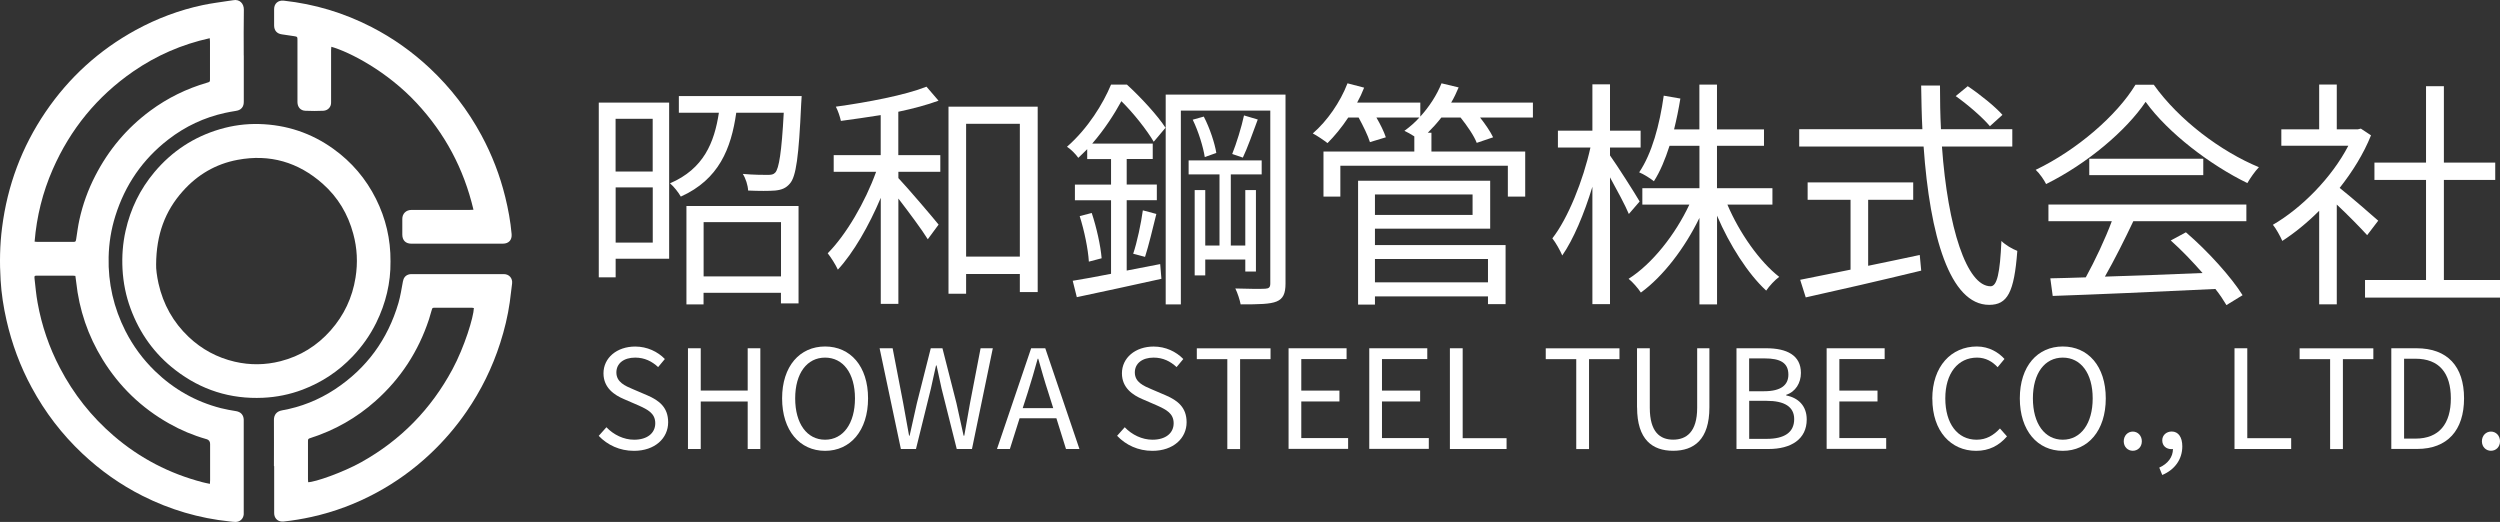
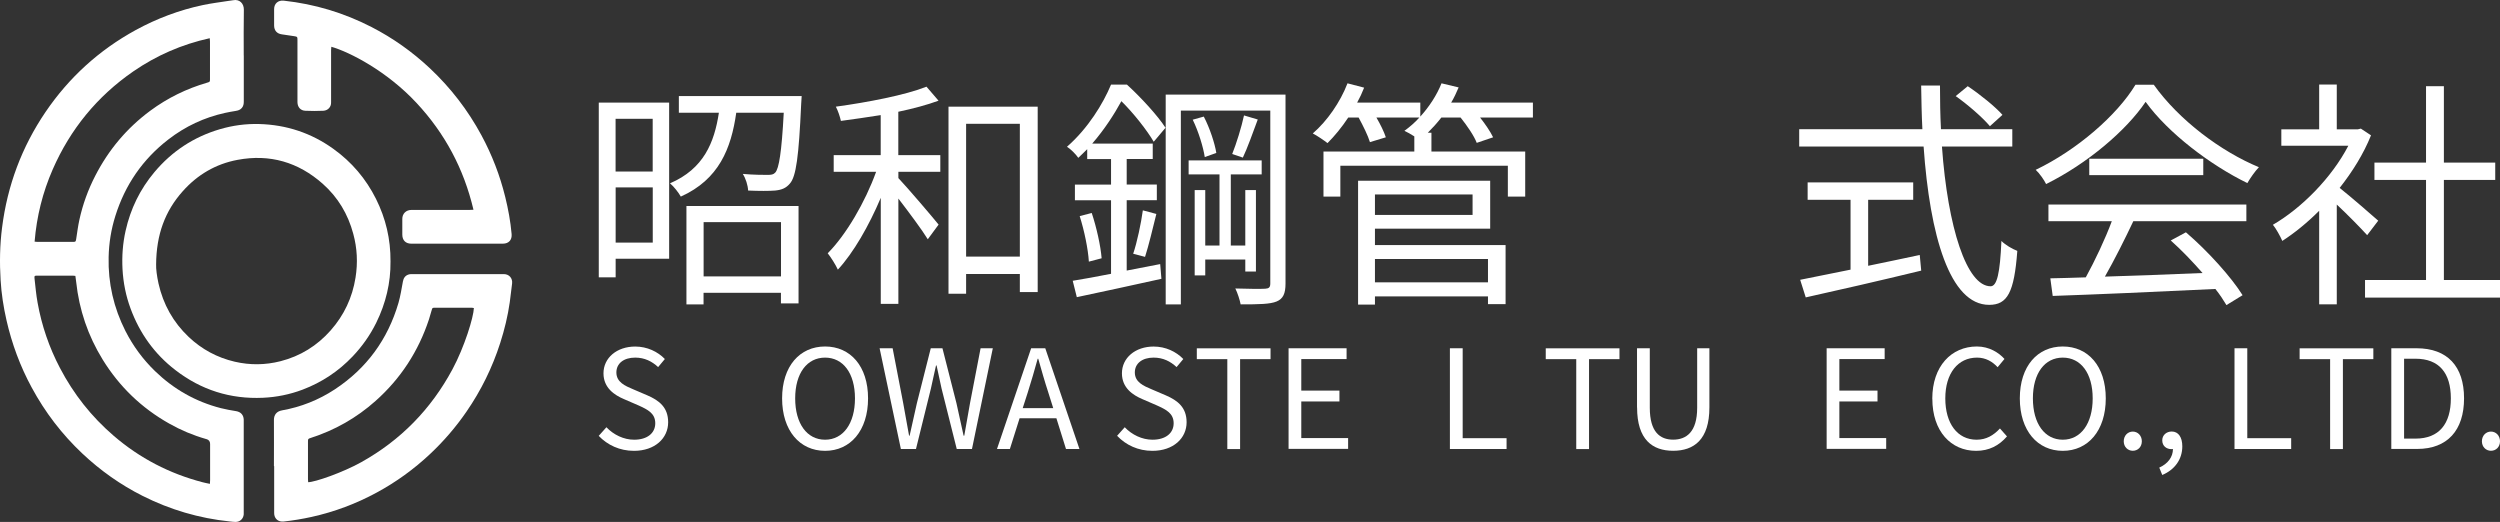
<svg xmlns="http://www.w3.org/2000/svg" id="_レイヤー_2" data-name="レイヤー 2" width="408.96" height="85.38" viewBox="0 0 408.96 85.38">
  <rect x="0" y="0" width="408.96" height="85.38" fill="#333333" stroke="none" />
  <defs>
    <style>
      .cls-1 {
        fill: #fff;
      }
    </style>
  </defs>
  <g id="_レイヤー_1-2" data-name="レイヤー 1">
    <g>
      <g>
        <path class="cls-1" d="M109.46,42.33h-8.75v3.04h-2.76v-28.59h11.51v25.55ZM100.7,19.43v8.63h6.07v-8.63h-6.07ZM106.78,39.69v-9.03h-6.07v9.03h6.07ZM131.14,15.72s-.04.87-.08,1.3c-.39,8.6-.83,11.87-1.85,13.01-.63.75-1.34,1.03-2.41,1.14-.95.08-2.68.08-4.42,0-.04-.87-.39-1.97-.87-2.72,1.77.16,3.43.16,4.02.16.63,0,.99-.04,1.3-.39.59-.67,1.03-3.23,1.38-9.78h-7.77c-.83,5.87-2.84,10.92-9.07,13.72-.35-.63-1.14-1.66-1.77-2.17,5.52-2.37,7.25-6.66,8-11.55h-6.55v-2.72h20.07ZM112.3,33.7h18.33v15.93h-2.88v-1.73h-12.66v1.89h-2.8v-16.09ZM115.1,36.34v8.87h12.66v-8.87h-12.66Z" />
        <path class="cls-1" d="M146.96,25.38h6.86v2.72h-6.86v1.03c1.5,1.58,5.6,6.39,6.58,7.61l-1.77,2.4c-.91-1.5-3.12-4.46-4.81-6.66v17.23h-2.88v-17.35c-1.93,4.57-4.49,9.03-7.02,11.75-.36-.79-1.1-1.97-1.66-2.68,3-3,6.15-8.4,7.92-13.33h-6.94v-2.72h7.69v-6.55c-2.21.35-4.42.67-6.51.95-.16-.71-.47-1.66-.83-2.33,5.2-.71,11.36-1.89,14.83-3.27l1.97,2.29c-1.81.67-4.14,1.3-6.58,1.81v7.1ZM169.75,17.46v30.32h-2.92v-2.96h-8.79v3.23h-2.88v-30.6h14.59ZM166.83,41.98v-21.73h-8.79v21.73h8.79Z" />
        <path class="cls-1" d="M188.72,23.17c-1.06-1.81-3.27-4.65-5.28-6.62-1.14,2.09-2.72,4.57-4.77,6.94h9.9v2.52h-4.26v4.18h4.93v2.56h-4.93v11.51l5.48-1.06.2,2.41c-4.89,1.1-9.98,2.17-13.84,3l-.67-2.68c1.73-.28,3.9-.67,6.27-1.14v-12.03h-5.91v-2.56h5.91v-4.18h-3.9v-1.62c-.47.47-.95.95-1.46,1.42-.39-.59-1.26-1.46-1.85-1.81,3.47-3.04,5.91-7.06,7.21-10.17h2.6c2.29,2.09,5.05,5.09,6.31,7.06l-1.93,2.29ZM178.59,34.84c.79,2.37,1.46,5.4,1.62,7.41l-2.09.55c-.12-2.05-.75-5.09-1.5-7.45l1.97-.51ZM185.37,41.51c.63-1.85,1.3-5.01,1.58-7.1l2.21.59c-.59,2.37-1.26,5.2-1.85,7.02l-1.93-.51ZM210.29,46.4c0,1.62-.39,2.48-1.46,2.92s-2.88.47-5.88.47c-.12-.67-.51-1.89-.87-2.6,2.21.08,4.26.08,4.89.04.59-.04.83-.2.83-.87v-28.27h-14.63v31.7h-2.48V15.48h19.6v30.91ZM197.16,42.45v2.6h-1.73v-13.96h1.73v9.07h2.33v-11.63h-5.05v-2.29h11.95v2.29h-5.05v11.63h2.37v-9.07h1.74v13.33h-1.74v-1.97h-6.54ZM196.92,19.07c.99,1.89,1.81,4.42,2.05,5.95l-1.89.67c-.24-1.58-1.02-4.18-1.97-6.11l1.81-.51ZM205.75,19.55c-.79,2.13-1.7,4.69-2.44,6.23l-1.74-.59c.67-1.66,1.54-4.46,1.93-6.31l2.25.67Z" />
        <path class="cls-1" d="M250.75,19.23h-8.63c.87,1.1,1.7,2.33,2.13,3.23l-2.68.91c-.43-1.14-1.54-2.76-2.64-4.14h-3.15c-.71.91-1.46,1.73-2.21,2.48h.59v3.08h15.34v7.37h-2.84v-5.05h-27.4v5.05h-2.76v-7.37h14.86v-2.48c-.55-.35-1.18-.71-1.62-.91.87-.63,1.7-1.34,2.44-2.17h-7.02c.67,1.14,1.26,2.37,1.54,3.23l-2.6.79c-.32-1.06-1.1-2.64-1.85-4.02h-1.7c-1.07,1.62-2.25,3.04-3.39,4.18-.55-.43-1.7-1.22-2.41-1.58,2.37-2.05,4.5-5.13,5.68-8.2l2.72.71c-.32.83-.71,1.66-1.14,2.44h10.33v2.29c1.46-1.62,2.68-3.47,3.47-5.44l2.8.67c-.35.83-.75,1.7-1.22,2.48h13.37v2.44ZM224.92,40.09h21.37v9.66h-2.88v-1.26h-18.49v1.34h-2.76v-20.27h21.61v7.85h-18.85v2.68ZM224.92,31.81v3.35h15.97v-3.35h-15.97ZM224.92,42.37v3.82h18.49v-3.82h-18.49Z" />
-         <path class="cls-1" d="M266.45,35c-.55-1.34-1.93-3.9-3.08-5.99v20.74h-2.88v-19.2c-1.34,4.42-3.11,8.63-4.93,11.24-.35-.83-1.06-2.09-1.62-2.8,2.56-3.27,5.05-9.5,6.23-14.86h-5.32v-2.76h5.64v-7.57h2.88v7.57h5.01v2.76h-5.01v1.3c1.06,1.46,4.18,6.35,4.85,7.53l-1.77,2.05ZM282.57,33.46c1.97,4.65,5.28,9.34,8.48,11.83-.71.51-1.62,1.5-2.13,2.25-2.96-2.72-5.99-7.45-8.04-12.26v14.51h-2.88v-14.15c-2.41,4.97-5.95,9.58-9.58,12.22-.47-.71-1.34-1.73-2.01-2.25,3.86-2.44,7.65-7.25,9.94-12.14h-7.69v-2.68h9.34v-6.94h-4.89c-.71,2.21-1.54,4.22-2.56,5.8-.51-.43-1.7-1.18-2.41-1.46,2.09-3.08,3.35-7.77,4.02-12.54l2.72.47c-.28,1.74-.63,3.43-1.03,5.05h4.14v-7.33h2.88v7.33h7.69v2.68h-7.69v6.94h9.07v2.68h-7.37Z" />
        <path class="cls-1" d="M317.67,23.96c.95,13.29,4.06,22.87,7.96,22.87,1.06,0,1.54-2.17,1.77-7.41.67.67,1.77,1.3,2.6,1.62-.51,6.82-1.62,8.83-4.61,8.83-6.43,0-9.7-11.32-10.72-25.9h-20.35v-2.84h20.15c-.12-2.33-.16-4.73-.2-7.14h3.08c0,2.44.04,4.81.16,7.14h11.67v2.84h-11.51ZM305.6,43.48c2.76-.59,5.6-1.14,8.44-1.77l.24,2.56c-6.66,1.62-13.88,3.27-18.89,4.38l-.91-2.88c2.21-.43,5.09-1.02,8.24-1.66v-11.43h-7.02v-2.84h17.27v2.84h-7.37v10.8ZM325.52,20.65c-1.14-1.38-3.59-3.51-5.6-4.93l1.97-1.62c2.01,1.34,4.5,3.35,5.68,4.69l-2.05,1.85Z" />
        <path class="cls-1" d="M352.33,13.87c4.14,5.8,11,10.92,17.19,13.48-.67.71-1.38,1.73-1.89,2.6-6.07-2.96-12.97-8.2-16.64-13.29-3.19,4.73-9.58,10.13-16.28,13.45-.32-.67-1.06-1.73-1.7-2.33,6.74-3.23,13.29-8.91,16.32-13.92h3ZM335.06,33.46h32.41v2.72h-18.49c-1.38,2.92-3.08,6.31-4.65,9.07,4.89-.16,10.45-.35,15.97-.59-1.62-1.85-3.47-3.79-5.2-5.32l2.48-1.34c3.63,3.11,7.45,7.37,9.27,10.29l-2.64,1.62c-.47-.79-1.06-1.7-1.81-2.64-9.66.47-19.87.91-26.61,1.14l-.39-2.88c1.7-.04,3.67-.08,5.8-.16,1.5-2.72,3.19-6.31,4.26-9.19h-10.37v-2.72ZM360.42,25.97v2.68h-18.65v-2.68h18.65Z" />
        <path class="cls-1" d="M387.23,38.47c-1.03-1.14-3.19-3.35-4.97-5.01v16.32h-2.88v-15.3c-1.97,1.97-4.02,3.63-6.03,4.93-.32-.75-1.07-2.09-1.54-2.64,4.69-2.72,9.62-7.69,12.34-12.93h-10.96v-2.68h6.19v-7.33h2.88v7.33h3.43l.51-.12,1.66,1.1c-1.22,3.04-3.04,5.95-5.13,8.6,1.85,1.46,5.32,4.49,6.31,5.36l-1.81,2.37ZM408.96,45.8v2.88h-22.08v-2.88h9.98v-16.36h-8.44v-2.84h8.44v-12.5h2.92v12.5h8.4v2.84h-8.4v16.36h9.19Z" />
      </g>
      <g>
        <path class="cls-1" d="M39.88,9.07c0,2.51,0,5.01,0,7.52,0,.39-.05.75-.31,1.06-.27.33-.64.44-1.04.5-.57.1-1.15.19-1.72.32-3.41.75-6.49,2.2-9.25,4.33-4.22,3.25-7.1,7.45-8.69,12.53-.69,2.19-1.05,4.44-1.1,6.74-.1,4.26.83,8.28,2.75,12.08,1.25,2.45,2.86,4.64,4.83,6.55,3.06,2.96,6.65,5.01,10.79,6.07.82.21,1.66.35,2.5.49.75.13,1.2.62,1.23,1.38,0,.13,0,.25,0,.38,0,4.88,0,9.77,0,14.65,0,.16,0,.32,0,.47-.06.73-.62,1.25-1.36,1.24-.31,0-.63-.05-.94-.08-5-.52-9.75-1.92-14.24-4.18-3.63-1.83-6.91-4.15-9.86-6.93-3.34-3.15-6.1-6.75-8.28-10.79-1.89-3.48-3.25-7.16-4.13-11.02-.49-2.16-.83-4.33-.96-6.54-.18-2.88-.13-5.76.24-8.63.87-6.86,3.22-13.16,7.1-18.88,3.84-5.65,8.76-10.13,14.75-13.41,3.48-1.9,7.15-3.28,11.03-4.1,1.38-.29,2.79-.46,4.19-.68.23-.04.47-.05.7-.1,1.1-.23,1.8.56,1.78,1.56-.05,2.49-.02,4.98-.02,7.47ZM12.32,45.13c-.18-.02-.3-.04-.42-.04-1.94,0-3.87,0-5.81,0-.44,0-.49.04-.44.5.15,1.31.26,2.63.5,3.93.67,3.74,1.89,7.31,3.66,10.68,2.22,4.25,5.14,7.95,8.78,11.08,4.26,3.67,9.12,6.19,14.56,7.61.37.1.75.17,1.19.26.01-.25.03-.43.03-.62,0-1.97,0-3.94,0-5.91q0-.62-.6-.79s-.03,0-.05-.01c-2.11-.6-4.13-1.45-6.04-2.53-4.53-2.55-8.15-6.04-10.88-10.46-2.41-3.91-3.85-8.15-4.34-12.72-.03-.32-.08-.65-.13-.98ZM5.66,39.53c.21.02.33.04.46.04,1.94,0,3.87,0,5.81,0,.45,0,.47-.05.54-.52.16-1.03.29-2.06.51-3.07.55-2.52,1.42-4.93,2.6-7.22,2.18-4.25,5.17-7.81,9.01-10.65,2.83-2.09,5.93-3.61,9.31-4.59.45-.13.45-.14.45-.62,0-2.03,0-4.06,0-6.1,0-.17-.03-.33-.04-.55-4.57,1.01-8.72,2.82-12.52,5.44-5.91,4.09-10.29,9.45-13.17,16.03-1.64,3.75-2.62,7.67-2.96,11.81Z" />
        <path class="cls-1" d="M63.88,42.78c.04,3.48-.77,6.84-2.33,10.01-1,2.03-2.3,3.87-3.86,5.51-2.32,2.44-5.05,4.25-8.19,5.44-2.09.79-4.26,1.23-6.49,1.33-5.33.24-10.11-1.28-14.32-4.53-3.42-2.63-5.84-6.02-7.33-10.06-.77-2.08-1.2-4.24-1.32-6.46-.11-2.12.04-4.21.51-6.29.8-3.57,2.36-6.77,4.71-9.57,2.86-3.41,6.43-5.76,10.7-7.02,2.1-.62,4.25-.91,6.44-.85,4.45.12,8.51,1.46,12.13,4.06,3,2.15,5.33,4.89,6.98,8.19,1.59,3.19,2.4,6.58,2.37,10.23ZM25.54,43.3c-.03.63.12,1.87.39,3.08.77,3.41,2.4,6.34,4.95,8.75,2.14,2.02,4.65,3.37,7.52,4.04,2.5.58,5,.55,7.48-.08,3.25-.83,5.99-2.53,8.21-5.04,2.19-2.48,3.55-5.36,4.07-8.64.39-2.42.27-4.81-.37-7.16-.86-3.22-2.51-5.98-5-8.19-4-3.54-8.65-4.9-13.93-3.91-3.58.67-6.57,2.44-8.97,5.14-2.88,3.23-4.32,7.05-4.35,12.01Z" />
        <path class="cls-1" d="M44.81,76.24c0-2.52.02-5.04,0-7.56,0-.81.43-1.39,1.32-1.55,3.11-.55,5.99-1.7,8.63-3.43,5.21-3.43,8.67-8.17,10.42-14.14.33-1.14.51-2.34.73-3.51.1-.54.35-.94.88-1.13.16-.06.34-.08.51-.08,5.04,0,10.08,0,15.12,0,.88,0,1.46.69,1.35,1.55-.13,1.01-.24,2.03-.38,3.05-.32,2.26-.86,4.48-1.56,6.66-1.29,4.03-3.14,7.79-5.55,11.28-1.73,2.51-3.71,4.81-5.94,6.9-2.63,2.47-5.53,4.57-8.71,6.29-3.37,1.83-6.92,3.16-10.66,3.99-1.51.33-3.03.59-4.56.75-.73.07-1.27-.25-1.49-.89-.06-.17-.07-.37-.07-.56,0-2.54,0-5.07,0-7.61,0,0-.02,0-.02,0ZM50.4,78.88c1.11,0,5.63-1.57,8.69-3.27,6.46-3.6,11.42-8.68,14.92-15.19,1.98-3.68,3.46-8.54,3.51-10.03-.1-.02-.21-.05-.31-.05-.61,0-1.23,0-1.84,0-1.4,0-2.8,0-4.21,0-.43,0-.43,0-.55.42-.15.5-.28,1-.44,1.49-1.73,5.23-4.63,9.69-8.75,13.35-3.1,2.76-6.64,4.77-10.59,6.04-.44.14-.45.15-.45.63,0,2.05,0,4.1,0,6.14,0,.15.02.3.03.45Z" />
        <path class="cls-1" d="M77.45,34.3c-1.58-6.71-4.68-12.49-9.31-17.46-4.83-5.19-10.91-8.32-13.94-9.19-.01.19-.04.37-.04.55,0,2.74,0,5.48,0,8.22,0,.11,0,.22,0,.33.03.72-.49,1.33-1.28,1.37-.97.05-1.95.04-2.93,0-.79-.03-1.28-.6-1.29-1.41-.01-.93,0-1.86,0-2.79,0-2.44,0-4.88,0-7.33,0-.58-.01-.59-.59-.68-.65-.1-1.31-.2-1.96-.29-.81-.11-1.26-.62-1.27-1.44,0-.9,0-1.8,0-2.69,0-.91.66-1.48,1.58-1.38,5.05.55,9.83,1.99,14.35,4.31,3.5,1.8,6.67,4.05,9.54,6.74,3.41,3.2,6.22,6.85,8.44,10.96,1.73,3.2,3.03,6.57,3.9,10.11.49,1.99.86,4,1.04,6.05.09.96-.46,1.58-1.43,1.58-4.99,0-9.99,0-14.98,0-.92,0-1.46-.54-1.47-1.47,0-.85.01-1.7,0-2.55-.02-.89.63-1.51,1.51-1.5,3.15.01,6.3,0,9.45,0,.2,0,.4-.02.7-.03Z" />
      </g>
      <g>
        <path class="cls-1" d="M97.94,71.3l1.26-1.41c1.17,1.23,2.83,2.04,4.53,2.04,2.16,0,3.46-1.08,3.46-2.69s-1.19-2.22-2.74-2.92l-2.38-1.03c-1.53-.65-3.35-1.82-3.35-4.22,0-2.54,2.2-4.38,5.19-4.38,1.95,0,3.68.83,4.85,2.04l-1.1,1.32c-1.01-.94-2.22-1.55-3.75-1.55-1.86,0-3.08.94-3.08,2.43,0,1.59,1.44,2.2,2.72,2.74l2.36,1.01c1.91.83,3.39,1.95,3.39,4.4,0,2.6-2.16,4.67-5.59,4.67-2.33,0-4.33-.94-5.77-2.45Z" />
-         <path class="cls-1" d="M112.54,56.97h2.09v6.92h7.68v-6.92h2.07v16.48h-2.07v-7.77h-7.68v7.77h-2.09v-16.48Z" />
        <path class="cls-1" d="M127.94,65.17c0-5.28,2.9-8.49,7.03-8.49s7.03,3.21,7.03,8.49-2.9,8.58-7.03,8.58-7.03-3.3-7.03-8.58ZM139.86,65.17c0-4.13-1.95-6.67-4.89-6.67s-4.89,2.54-4.89,6.67,1.93,6.76,4.89,6.76,4.89-2.65,4.89-6.76Z" />
        <path class="cls-1" d="M143.89,56.97h2.13l1.73,8.98c.31,1.77.65,3.55.96,5.32h.09c.38-1.77.79-3.55,1.19-5.32l2.27-8.98h1.91l2.29,8.98c.4,1.75.79,3.52,1.17,5.32h.11c.31-1.8.63-3.57.94-5.32l1.73-8.98h2l-3.41,16.48h-2.49l-2.49-9.92c-.29-1.3-.54-2.49-.81-3.75h-.09c-.27,1.26-.56,2.45-.83,3.75l-2.45,9.92h-2.47l-3.48-16.48Z" />
        <path class="cls-1" d="M168.68,56.97h2.31l5.59,16.48h-2.2l-1.57-5.03h-6.02l-1.59,5.03h-2.11l5.59-16.48ZM167.31,66.76h4.98l-.79-2.51c-.61-1.86-1.12-3.66-1.66-5.57h-.09c-.52,1.93-1.06,3.7-1.64,5.57l-.81,2.51Z" />
        <path class="cls-1" d="M182.73,71.3l1.26-1.41c1.17,1.23,2.83,2.04,4.54,2.04,2.16,0,3.46-1.08,3.46-2.69s-1.19-2.22-2.74-2.92l-2.38-1.03c-1.53-.65-3.34-1.82-3.34-4.22,0-2.54,2.2-4.38,5.19-4.38,1.95,0,3.68.83,4.85,2.04l-1.1,1.32c-1.01-.94-2.22-1.55-3.75-1.55-1.86,0-3.08.94-3.08,2.43,0,1.59,1.44,2.2,2.72,2.74l2.36,1.01c1.91.83,3.39,1.95,3.39,4.4,0,2.6-2.16,4.67-5.59,4.67-2.34,0-4.33-.94-5.77-2.45Z" />
        <path class="cls-1" d="M200.76,58.75h-4.98v-1.77h12.06v1.77h-4.98v14.71h-2.09v-14.71Z" />
        <path class="cls-1" d="M210.78,56.97h9.5v1.77h-7.41v5.16h6.24v1.77h-6.24v5.99h7.66v1.77h-9.74v-16.48Z" />
-         <path class="cls-1" d="M223.98,56.97h9.5v1.77h-7.41v5.16h6.24v1.77h-6.24v5.99h7.66v1.77h-9.74v-16.48Z" />
        <path class="cls-1" d="M237.18,56.97h2.09v14.71h7.18v1.77h-9.27v-16.48Z" />
        <path class="cls-1" d="M257.84,58.75h-4.98v-1.77h12.06v1.77h-4.98v14.71h-2.09v-14.71Z" />
        <path class="cls-1" d="M267.79,66.65v-9.68h2.09v9.74c0,3.97,1.68,5.21,3.82,5.21s3.93-1.23,3.93-5.21v-9.74h2v9.68c0,5.3-2.56,7.09-5.93,7.09s-5.9-1.8-5.9-7.09Z" />
-         <path class="cls-1" d="M284.05,56.97h4.89c3.35,0,5.66,1.14,5.66,4.04,0,1.64-.88,3.08-2.4,3.57v.11c1.95.38,3.35,1.68,3.35,3.93,0,3.23-2.56,4.83-6.24,4.83h-5.25v-16.48ZM288.58,64c2.83,0,3.97-1.06,3.97-2.72,0-1.93-1.32-2.65-3.88-2.65h-2.54v5.37h2.45ZM289.01,71.79c2.83,0,4.49-1.01,4.49-3.23,0-2.04-1.62-2.99-4.49-2.99h-2.87v6.22h2.87Z" />
        <path class="cls-1" d="M298.8,56.97h9.5v1.77h-7.41v5.16h6.24v1.77h-6.24v5.99h7.66v1.77h-9.74v-16.48Z" />
        <path class="cls-1" d="M316.09,65.23c0-5.32,3.12-8.55,7.3-8.55,2,0,3.57.99,4.51,2.04l-1.12,1.35c-.85-.92-1.95-1.57-3.37-1.57-3.12,0-5.19,2.56-5.19,6.67s1.98,6.76,5.12,6.76c1.57,0,2.76-.7,3.82-1.84l1.15,1.3c-1.3,1.5-2.92,2.36-5.05,2.36-4.09,0-7.16-3.17-7.16-8.51Z" />
        <path class="cls-1" d="M330.41,65.17c0-5.28,2.9-8.49,7.03-8.49s7.03,3.21,7.03,8.49-2.9,8.58-7.03,8.58-7.03-3.3-7.03-8.58ZM342.33,65.17c0-4.13-1.95-6.67-4.89-6.67s-4.89,2.54-4.89,6.67,1.93,6.76,4.89,6.76,4.89-2.65,4.89-6.76Z" />
        <path class="cls-1" d="M347.41,72.19c0-.94.67-1.59,1.48-1.59s1.48.65,1.48,1.59-.67,1.55-1.48,1.55-1.48-.63-1.48-1.55Z" />
        <path class="cls-1" d="M353.21,76.5c1.41-.63,2.25-1.73,2.25-3.05-.09.02-.16.02-.25.02-.79,0-1.5-.49-1.5-1.44,0-.88.72-1.44,1.55-1.44,1.08,0,1.73.92,1.73,2.42,0,2.16-1.26,3.84-3.28,4.69l-.49-1.21Z" />
        <path class="cls-1" d="M365.53,56.97h2.09v14.71h7.18v1.77h-9.27v-16.48Z" />
        <path class="cls-1" d="M381.16,58.75h-4.98v-1.77h12.06v1.77h-4.98v14.71h-2.09v-14.71Z" />
        <path class="cls-1" d="M391.18,56.97h4.13c5.05,0,7.77,2.96,7.77,8.19s-2.72,8.28-7.68,8.28h-4.22v-16.48ZM395.13,71.75c3.88,0,5.79-2.43,5.79-6.58s-1.91-6.49-5.79-6.49h-1.86v13.07h1.86Z" />
        <path class="cls-1" d="M406,72.19c0-.94.67-1.59,1.48-1.59s1.48.65,1.48,1.59-.67,1.55-1.48,1.55-1.48-.63-1.48-1.55Z" />
      </g>
    </g>
  </g>
</svg>